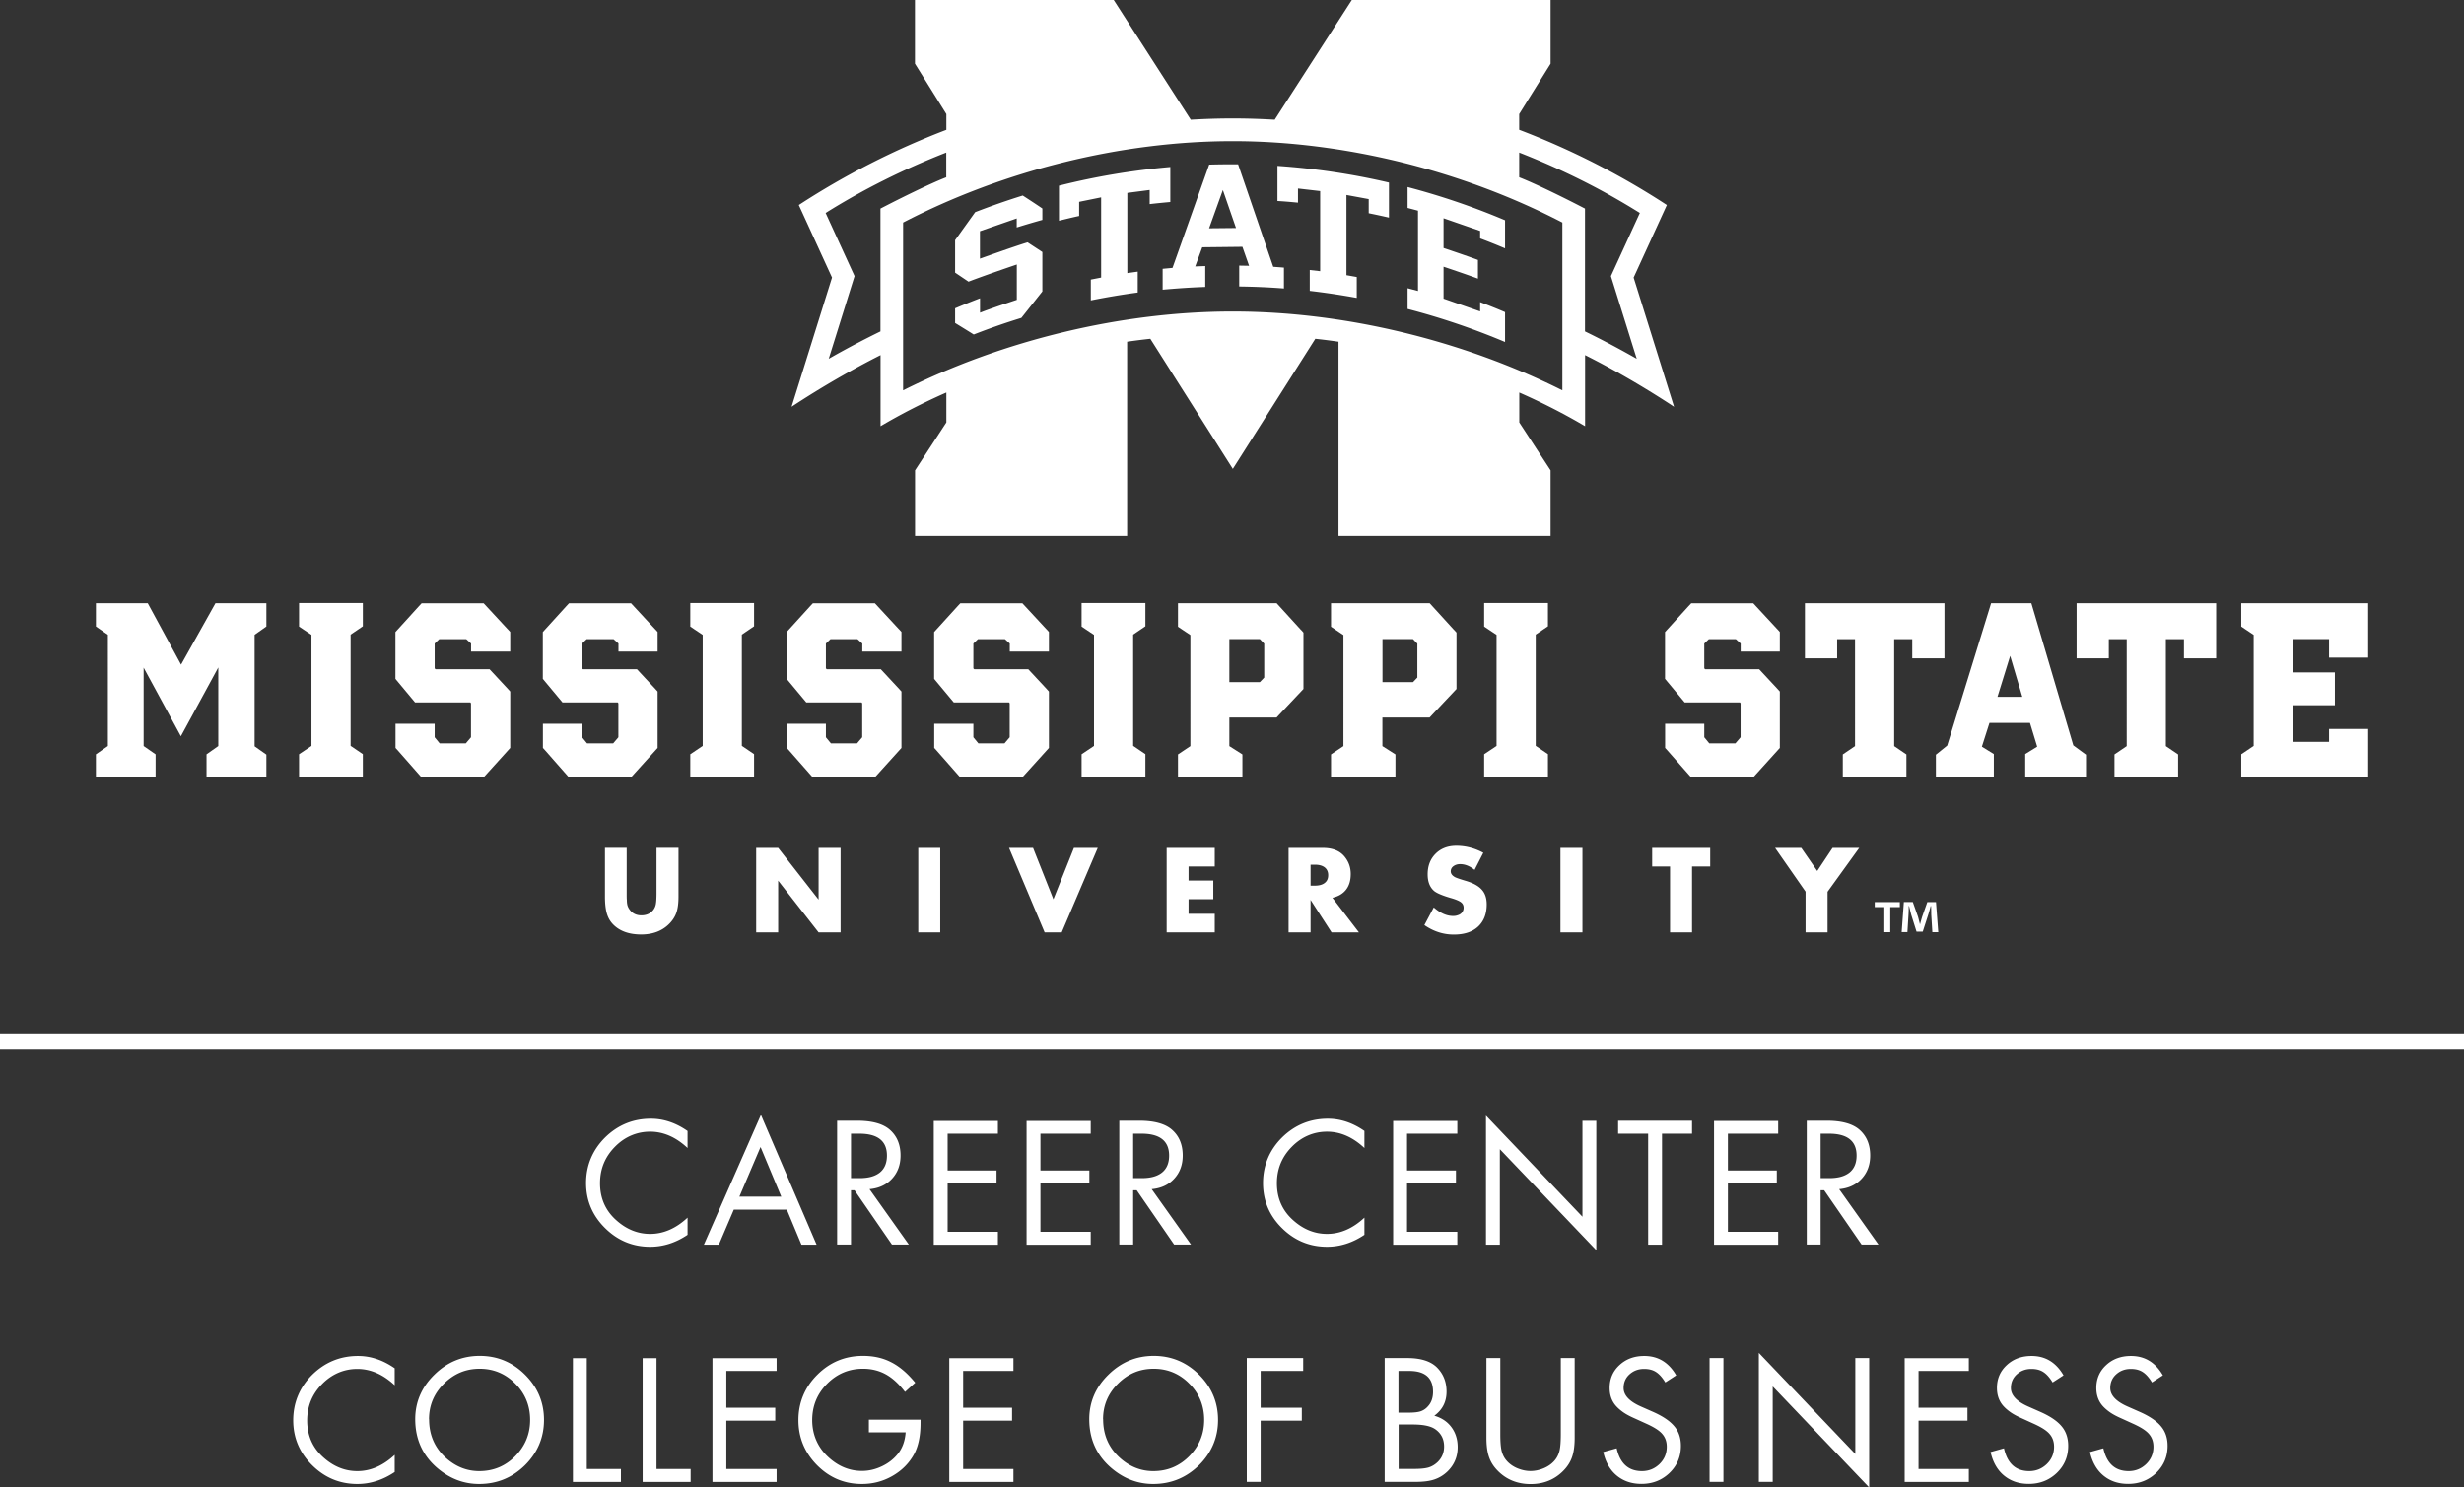
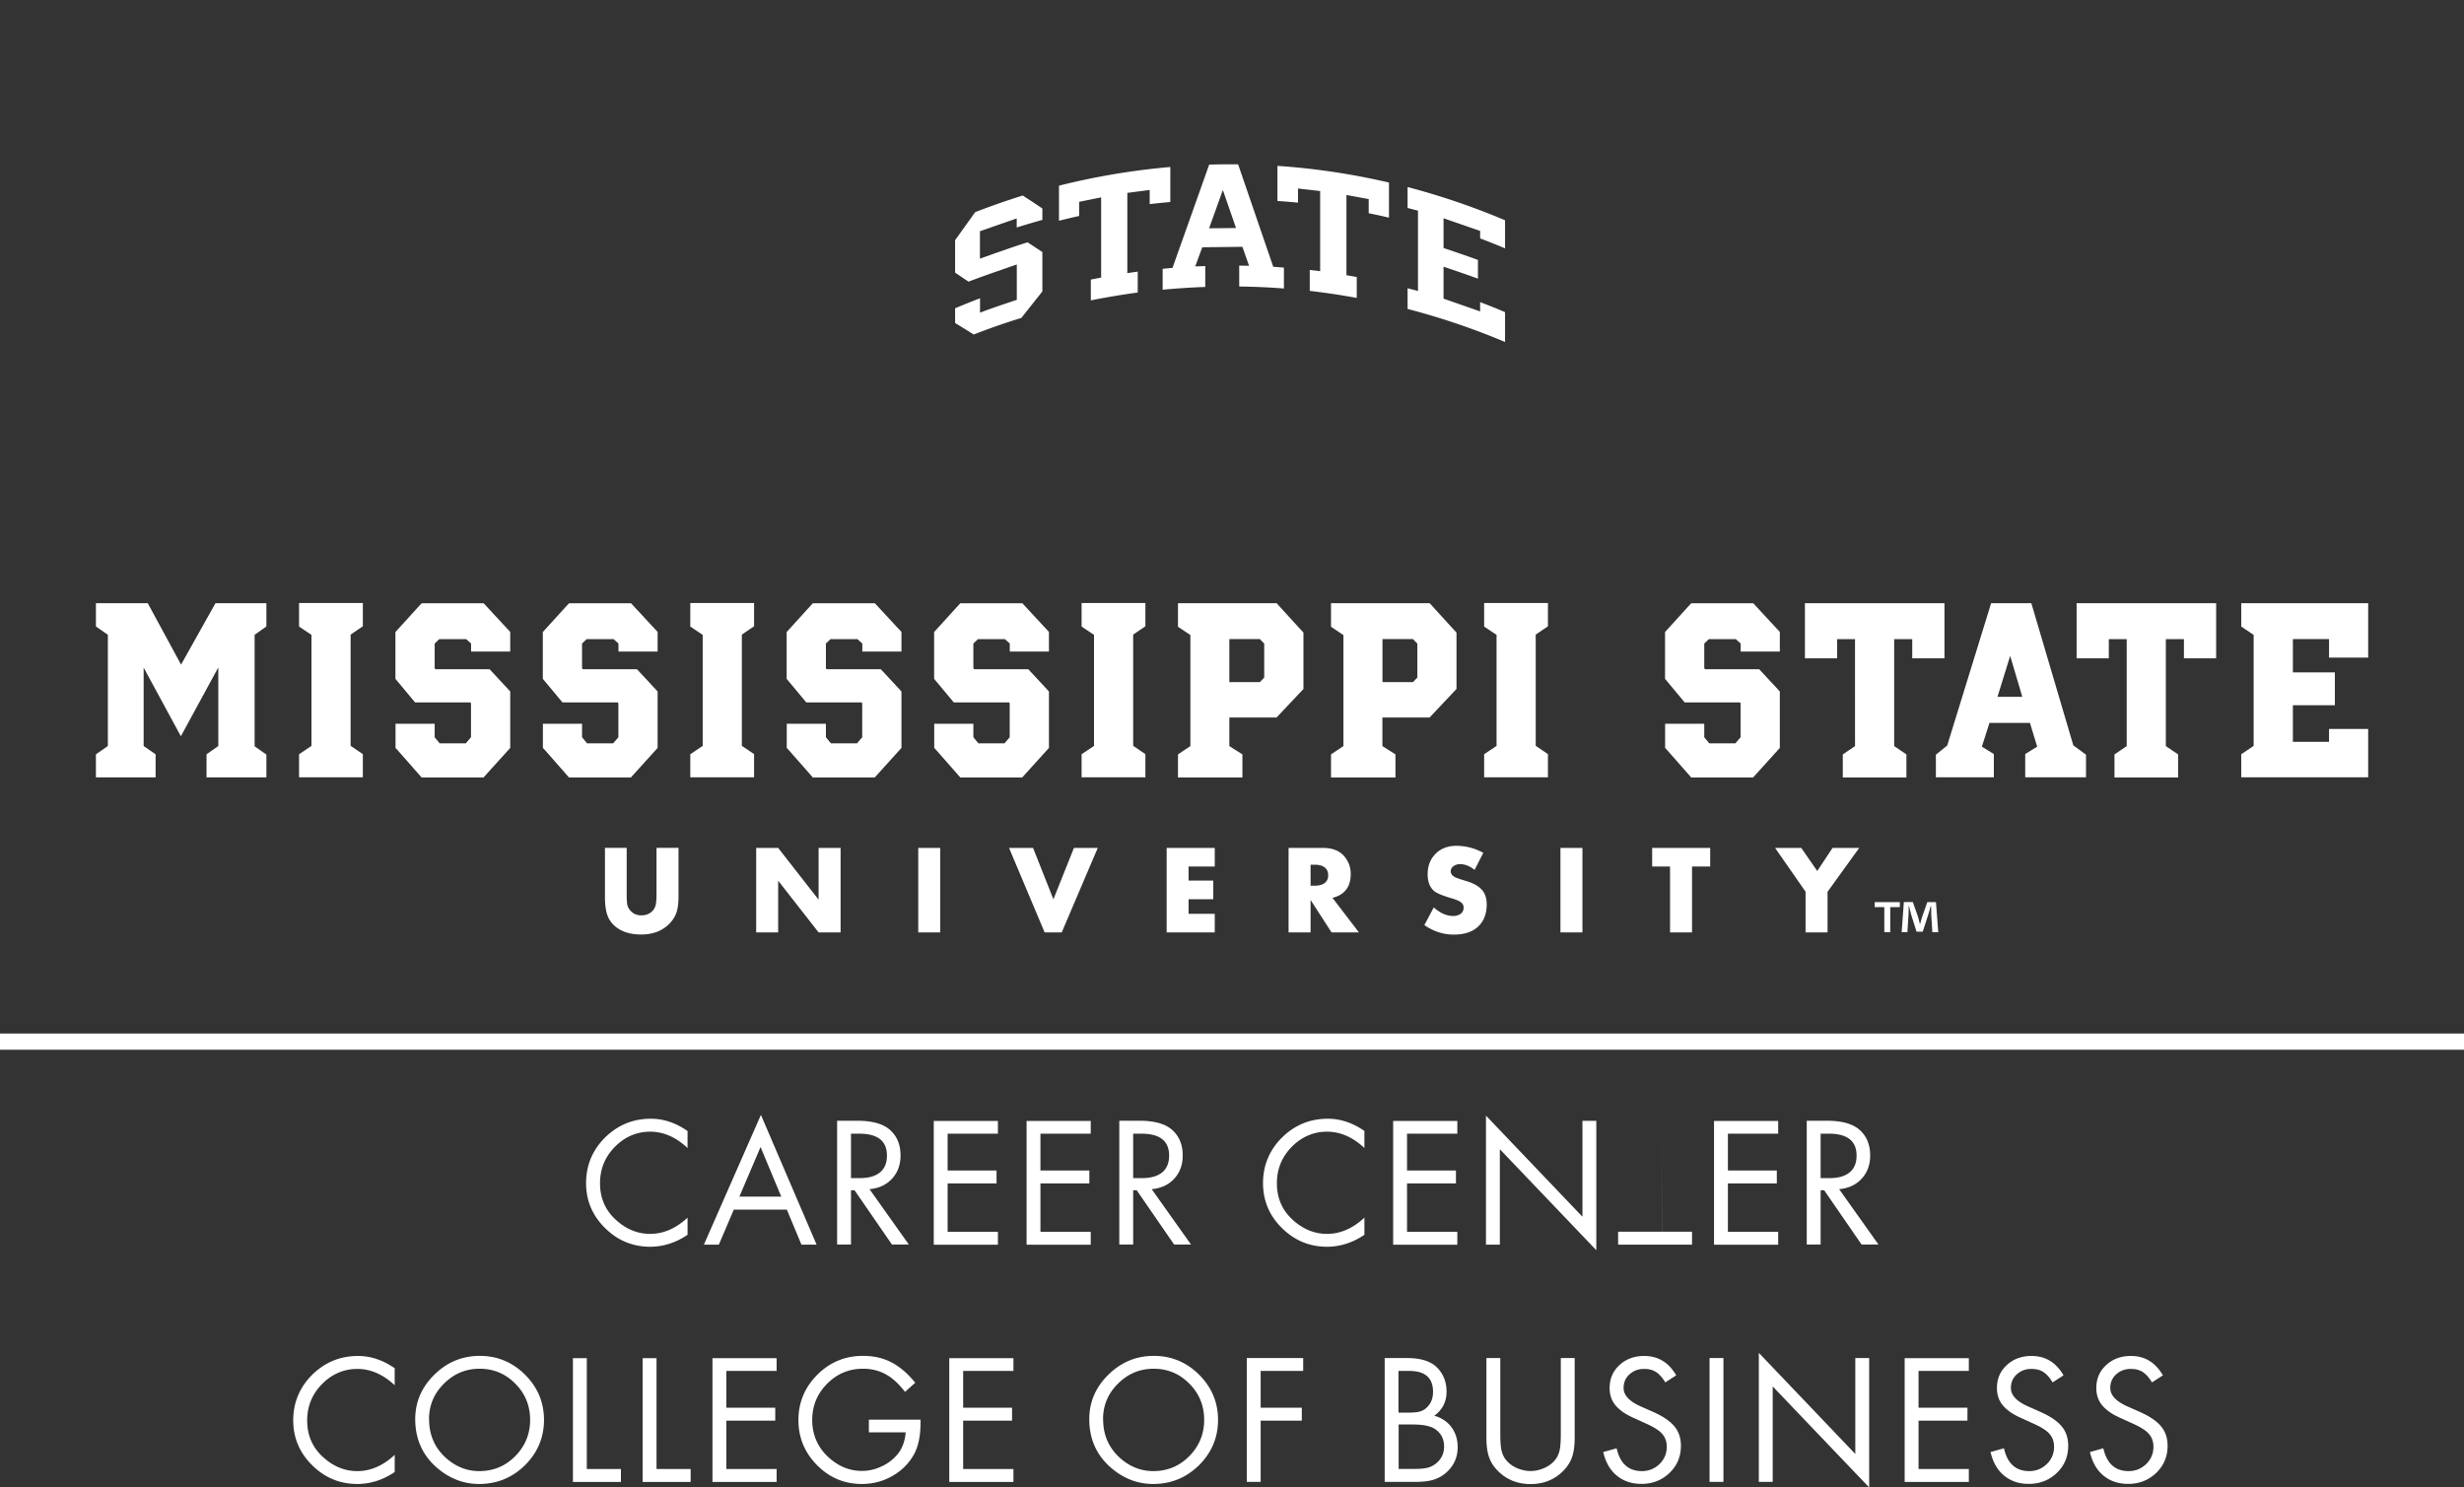
<svg xmlns="http://www.w3.org/2000/svg" id="MSU_-_LINE_-_TEXT" data-name="MSU - LINE - TEXT" viewBox="0 0 270 163.02">
  <rect x="0" y="0" width="270" height="163.02" fill="#333333" stroke="none" />
  <defs>
    <style>.cls-1{fill:#fff}</style>
  </defs>
-   <path class="cls-1" d="m179.01 30.42 3.64-7.95a84.512 84.512 0 0 0-16.17-8.24h-.01V12.5l3.44-5.52V0h-21.78l-8.45 13.12c-1.53-.09-3.08-.14-4.6-.14s-3.06.05-4.6.14L122.04 0h-21.78v6.98l3.44 5.52v1.73a85.376 85.376 0 0 0-16.17 8.24l3.64 7.95-4.43 14.16c3.31-2.18 6.73-4.14 9.75-5.66v7.79c2.28-1.35 4.69-2.58 7.21-3.69v3.28l-3.43 5.25v7.19h23.24V37.45c.84-.12 1.69-.23 2.54-.32l9.04 14.26 9.04-14.26c.85.09 1.7.2 2.54.32v21.29h23.24v-7.19l-3.43-5.25v-3.28c2.52 1.11 4.93 2.34 7.21 3.69v-7.79c3.02 1.51 6.44 3.48 9.75 5.66l-4.43-14.16Zm-82.53-7.56v13.46c-1.92.94-3.82 1.94-5.67 3l2.83-9.06-3.17-6.92c4.12-2.58 8.45-4.75 13.22-6.62v2.71c-1.84.72-5.04 2.3-7.21 3.43Zm74.72 19.92c-11.04-5.53-23.98-8.64-36.12-8.64S110 37.25 98.96 42.78V24.39c11.04-5.74 23.99-8.92 36.12-8.92s25.09 3.19 36.12 8.92v18.39Zm2.48-6.46V22.86c-2.17-1.13-5.37-2.71-7.21-3.43v-2.71c4.77 1.87 9.1 4.04 13.22 6.62l-3.17 6.92 2.83 9.06a98.843 98.843 0 0 0-5.67-3Z" />
-   <path class="cls-1" d="M128.23 22.14c-.75.07-1.51.14-2.25.23v-1.55l-2.45.32v8.79l1.14-.16v2.29c-1.72.23-3.44.52-5.14.86v-2.28l1.13-.22v-8.79l-2.41.49v1.55c-.74.16-1.47.34-2.21.52v-3.84c4-1.01 8.1-1.69 12.2-2.05v3.85Zm-14.01 1.96c-.94.26-1.88.54-2.81.83v-.99l-4.03 1.4v3.01s3.72-1.34 5.22-1.79l1.62 1.06v4.32l-2.3 2.9c-1.75.54-3.51 1.15-5.22 1.82-.69-.43-1.37-.85-2.04-1.26v-1.61c.9-.38 1.81-.75 2.73-1.1v1.58l.39-.15c1.11-.42 3.64-1.26 3.64-1.26v-3.87s-3.74 1.27-5.29 1.88l-1.47-.99v-3.56l2.2-3.07c1.7-.66 3.45-1.27 5.21-1.82.71.46 1.43.93 2.15 1.42v1.24Zm37.98-.25c-.74-.17-1.48-.33-2.22-.48v-1.55l-2.44-.45v8.79l1.13.2v2.29c-1.7-.31-3.43-.57-5.15-.77v-2.29l1.14.13v-8.78l-2.43-.28v1.55c-.75-.07-1.5-.14-2.25-.18v-3.85c4.1.28 8.21.89 12.22 1.83v3.84Zm5.98.08v3.25s2.59.87 3.77 1.31v2.05c-1.12-.42-3.77-1.31-3.77-1.31v3.5l4.01 1.4v-1.02c.91.35 1.83.71 2.73 1.1v3.27a78.508 78.508 0 0 0-10.68-3.62v-2.27l1.14.3v-8.8l-1.14-.3V20.5c3.62.95 7.21 2.17 10.68 3.64v3.08c-.9-.38-1.82-.75-2.73-1.09v-.82l-4.01-1.39ZM134 20.82l-1.51 4.2 2.95-.03-1.44-4.16Zm6.71 10.8c-1.63-.13-3.28-.2-4.92-.22v-2.29l1.08.02-.73-2.08-4.4.05-.77 2.1 1.1-.04v2.29c-1.55.05-3.12.16-4.67.3v-2.29l1.08-.1 4.02-11.32c1.05-.03 2.11-.04 3.17-.03l3.85 11.23s.82.06 1.17.09v2.29h.02ZM0 115.05h270v-1.78H0M75.34 123.95v1.87c-1.28-1.2-2.65-1.79-4.1-1.79s-2.79.56-3.87 1.67c-1.08 1.1-1.62 2.42-1.62 3.98 0 1.68.62 3.06 1.87 4.13 1.08.94 2.29 1.42 3.62 1.42 1.46 0 2.82-.59 4.1-1.78v1.88c-1.29.87-2.66 1.31-4.09 1.31-1.93 0-3.58-.69-4.96-2.06s-2.07-3.01-2.07-4.92.69-3.6 2.07-4.98c1.4-1.38 3.08-2.07 5.03-2.07 1.39 0 2.73.45 4.01 1.34ZM86.21 132.57h-5.8l-1.64 3.84h-1.64l6.25-14.22 6.1 14.22h-1.66l-1.6-3.84Zm-.6-1.42-2.27-5.44-2.32 5.44h4.59ZM95.28 130.33l4.31 6.07h-1.85l-4.1-5.95h-.39v5.95h-1.52v-13.57h2.19c1.61 0 2.79.32 3.54.95.81.69 1.22 1.64 1.22 2.86 0 1.02-.31 1.87-.94 2.55-.62.67-1.44 1.05-2.47 1.14Zm-2.02-1.21h.95c.97 0 1.71-.21 2.22-.63s.76-1.04.76-1.84c0-1.6-1.01-2.4-3.03-2.4h-.91v4.87h.01ZM109.35 124.25h-5.51v4.03h5.36v1.42h-5.36v5.3h5.51v1.42h-7.03v-13.57h7.03v1.42-.02ZM119.52 124.25h-5.51v4.03h5.36v1.42h-5.36v5.3h5.51v1.42h-7.03v-13.57h7.03v1.42-.02ZM126.2 130.33l4.31 6.07h-1.85l-4.1-5.95h-.39v5.95h-1.52v-13.57h2.19c1.61 0 2.79.32 3.54.95.81.69 1.22 1.64 1.22 2.86 0 1.02-.31 1.87-.94 2.55-.62.67-1.44 1.05-2.47 1.14h.01Zm-2.02-1.21h.95c.97 0 1.71-.21 2.22-.63s.76-1.04.76-1.84c0-1.6-1.01-2.4-3.03-2.4h-.91v4.87h.01ZM149.51 123.95v1.87c-1.28-1.2-2.65-1.79-4.1-1.79s-2.79.56-3.87 1.67c-1.08 1.1-1.62 2.42-1.62 3.98 0 1.68.62 3.06 1.87 4.13 1.08.94 2.29 1.42 3.62 1.42 1.46 0 2.82-.59 4.1-1.78v1.88c-1.29.87-2.66 1.31-4.09 1.31-1.93 0-3.58-.69-4.96-2.06s-2.06-3.01-2.06-4.92.69-3.6 2.07-4.98c1.4-1.38 3.08-2.07 5.03-2.07 1.39 0 2.73.45 4.01 1.34ZM159.69 124.25h-5.51v4.03h5.36v1.42h-5.36v5.3h5.51v1.42h-7.03v-13.57h7.03v1.42-.02ZM162.83 136.41v-14.14l10.57 11.08v-10.51h1.52v14.18l-10.57-11.07v10.46h-1.52ZM182.12 124.25v12.16h-1.52v-12.16h-3.29v-1.42h8.1v1.42h-3.3ZM194.85 124.25h-5.51v4.03h5.36v1.42h-5.36v5.3h5.51v1.42h-7.03v-13.57h7.03v1.42-.02ZM201.53 130.33l4.31 6.07h-1.85l-4.1-5.95h-.39v5.95h-1.52v-13.57h2.19c1.61 0 2.79.32 3.54.95.81.69 1.22 1.64 1.22 2.86 0 1.02-.31 1.87-.94 2.55-.62.67-1.44 1.05-2.47 1.14h.01Zm-2.02-1.21h.95c.97 0 1.71-.21 2.22-.63s.76-1.04.76-1.84c0-1.6-1.01-2.4-3.03-2.4h-.91v4.87h.01ZM43.25 149.95v1.87c-1.28-1.2-2.65-1.79-4.1-1.79s-2.79.56-3.87 1.67c-1.08 1.1-1.62 2.42-1.62 3.98 0 1.68.62 3.06 1.87 4.13 1.08.94 2.29 1.42 3.62 1.42 1.46 0 2.82-.59 4.1-1.78v1.88c-1.29.87-2.66 1.31-4.09 1.31-1.93 0-3.58-.69-4.96-2.06s-2.07-3.01-2.07-4.92.69-3.6 2.07-4.98c1.4-1.38 3.08-2.07 5.03-2.07 1.39 0 2.73.45 4.01 1.34h.01ZM45.5 155.54c0-1.88.7-3.51 2.1-4.88 1.39-1.37 3.05-2.06 4.97-2.06s3.59.69 4.97 2.07 2.07 3.03 2.07 4.95-.7 3.59-2.09 4.97c-1.4 1.37-3.07 2.05-5.02 2.05-1.73 0-3.29-.61-4.69-1.84-1.54-1.37-2.31-3.12-2.31-5.26Zm1.52.01c0 1.67.58 3.04 1.73 4.13 1.1 1.03 2.36 1.55 3.76 1.55 1.55 0 2.86-.54 3.95-1.64 1.08-1.1 1.63-2.42 1.63-3.97s-.54-2.89-1.62-3.97c-1.07-1.09-2.38-1.64-3.91-1.64s-2.81.54-3.91 1.63c-1.09 1.08-1.64 2.38-1.64 3.9h.01ZM64.3 148.84V161h3.74v1.42h-5.26v-13.57h1.52ZM71.94 148.84V161h3.74v1.42h-5.26v-13.57h1.52ZM85.1 150.25h-5.51v4.03h5.36v1.42h-5.36v5.3h5.51v1.42h-7.03v-13.57h7.03v1.42-.02ZM95.21 155.59h5.66v.35c0 1.43-.24 2.57-.71 3.44-.55 1-1.34 1.79-2.37 2.38-1.03.59-2.14.88-3.35.88-1.92 0-3.55-.69-4.91-2.06-1.36-1.38-2.04-3.03-2.04-4.94s.69-3.6 2.07-4.97c1.38-1.38 3.05-2.07 5.01-2.07 1.16 0 2.18.23 3.07.69.46.23.9.53 1.34.9s.87.82 1.31 1.35l-1.12 1.01c-.67-.88-1.38-1.53-2.11-1.93s-1.56-.61-2.49-.61c-1.54 0-2.85.55-3.94 1.65S89 154.09 89 155.64s.58 2.96 1.75 4.04c1.1 1.02 2.33 1.53 3.71 1.53.74 0 1.47-.17 2.2-.52.71-.34 1.29-.8 1.75-1.38.49-.63.76-1.4.83-2.33h-4.03v-1.42.03ZM111.05 150.25h-5.51v4.03h5.36v1.42h-5.36v5.3h5.51v1.42h-7.03v-13.57h7.03v1.42-.02ZM119.36 155.54c0-1.88.7-3.51 2.1-4.88 1.39-1.37 3.05-2.06 4.97-2.06s3.59.69 4.97 2.07 2.07 3.03 2.07 4.95-.7 3.59-2.09 4.97c-1.4 1.37-3.07 2.05-5.02 2.05-1.73 0-3.29-.61-4.69-1.84-1.54-1.37-2.31-3.12-2.31-5.26Zm1.52.01c0 1.67.58 3.04 1.73 4.13 1.1 1.03 2.36 1.55 3.76 1.55 1.55 0 2.86-.54 3.95-1.64 1.08-1.1 1.63-2.42 1.63-3.97s-.54-2.89-1.62-3.97c-1.07-1.09-2.38-1.64-3.91-1.64s-2.81.54-3.91 1.63c-1.09 1.08-1.64 2.38-1.64 3.9h.01ZM142.8 150.25h-4.66v4.03h4.51v1.42h-4.51v6.71h-1.52v-13.57h6.18v1.42ZM151.73 162.41v-13.57h2.46c1.51 0 2.61.35 3.3 1.06.68.7 1.02 1.57 1.02 2.62 0 1.11-.45 1.99-1.34 2.64.8.23 1.43.65 1.88 1.26s.68 1.34.68 2.18c0 1.06-.38 1.95-1.12 2.67-.43.41-.91.7-1.45.88s-1.22.26-2.05.26h-3.38Zm1.52-7.59h1.13c.57 0 .99-.05 1.27-.14.3-.1.57-.27.8-.53.39-.41.58-.95.58-1.61 0-1.53-.87-2.29-2.61-2.29h-1.18v4.57Zm0 6.17h1.73c.67 0 1.19-.05 1.56-.16.36-.11.68-.3.98-.58.48-.46.72-1.03.72-1.71 0-.79-.3-1.41-.91-1.86-.5-.38-1.34-.56-2.54-.56h-1.53V161ZM164.4 148.84v8.31c0 .8.04 1.4.13 1.8.09.4.25.75.5 1.06.29.36.68.66 1.17.88.51.22 1.01.33 1.51.33s1.01-.11 1.51-.33.89-.52 1.18-.88c.25-.31.41-.67.5-1.06.09-.4.13-1 .13-1.8v-8.31h1.52v8.73c0 .85-.09 1.54-.27 2.07-.18.55-.49 1.05-.91 1.49-.96 1.01-2.18 1.52-3.65 1.52s-2.7-.51-3.66-1.52c-.43-.45-.73-.94-.91-1.49-.18-.53-.27-1.22-.27-2.07v-8.73h1.52ZM183.68 150.73l-1.2.78c-.33-.55-.68-.93-1.03-1.15-.34-.22-.77-.33-1.29-.33-.64 0-1.17.2-1.61.6-.43.39-.64.89-.64 1.49 0 .8.64 1.48 1.92 2.04l1.29.57c1.09.48 1.87 1.01 2.35 1.59.48.57.72 1.28.72 2.14 0 1.18-.42 2.17-1.25 2.97-.84.8-1.86 1.2-3.07 1.2-1.07 0-1.97-.3-2.71-.91-.73-.6-1.22-1.46-1.48-2.58l1.47-.41c.37 1.66 1.29 2.5 2.77 2.5.75 0 1.39-.26 1.93-.78.53-.52.79-1.15.79-1.89 0-.57-.17-1.04-.51-1.42-.33-.38-.93-.75-1.78-1.13l-1.23-.56c-.5-.22-.92-.44-1.26-.68-.34-.24-.62-.49-.84-.75-.43-.52-.64-1.15-.64-1.91 0-1 .36-1.84 1.08-2.5.72-.67 1.63-1 2.72-1 1.51 0 2.68.71 3.5 2.13ZM188.85 148.84v13.57h-1.52v-13.57h1.52ZM192.73 162.41v-14.14l10.57 11.08v-10.51h1.52v14.18l-10.57-11.07v10.46h-1.52ZM215.74 150.25h-5.51v4.03h5.36v1.42h-5.36v5.3h5.51v1.42h-7.03v-13.57h7.03v1.42-.02ZM226.12 150.73l-1.2.78c-.33-.55-.68-.93-1.03-1.15-.34-.22-.77-.33-1.29-.33-.64 0-1.17.2-1.61.6-.43.39-.64.89-.64 1.49 0 .8.64 1.48 1.92 2.04l1.29.57c1.09.48 1.87 1.01 2.35 1.59.48.57.72 1.28.72 2.14 0 1.18-.42 2.17-1.25 2.97-.84.8-1.86 1.2-3.07 1.2-1.07 0-1.97-.3-2.71-.91-.73-.6-1.22-1.46-1.48-2.58l1.47-.41c.37 1.66 1.29 2.5 2.77 2.5.75 0 1.39-.26 1.93-.78.53-.52.79-1.15.79-1.89 0-.57-.17-1.04-.51-1.42-.33-.38-.93-.75-1.78-1.13l-1.23-.56c-.5-.22-.92-.44-1.26-.68-.34-.24-.62-.49-.84-.75-.43-.52-.64-1.15-.64-1.91 0-1 .36-1.84 1.08-2.5.72-.67 1.63-1 2.72-1 1.51 0 2.68.71 3.5 2.13ZM237.01 150.73l-1.2.78c-.33-.55-.68-.93-1.03-1.15-.34-.22-.77-.33-1.29-.33-.64 0-1.17.2-1.61.6-.43.39-.64.89-.64 1.49 0 .8.64 1.48 1.92 2.04l1.29.57c1.09.48 1.87 1.01 2.35 1.59.48.57.72 1.28.72 2.14 0 1.18-.42 2.17-1.25 2.97-.84.8-1.86 1.2-3.07 1.2-1.07 0-1.97-.3-2.71-.91-.73-.6-1.22-1.46-1.48-2.58l1.47-.41c.37 1.66 1.29 2.5 2.77 2.5.75 0 1.39-.26 1.93-.78.53-.52.79-1.15.79-1.89 0-.57-.17-1.04-.51-1.42-.33-.38-.93-.75-1.78-1.13l-1.23-.56c-.5-.22-.92-.44-1.26-.68-.34-.24-.62-.49-.84-.75-.43-.52-.64-1.15-.64-1.91 0-1 .36-1.84 1.08-2.5.72-.67 1.63-1 2.72-1 1.51 0 2.68.71 3.5 2.13ZM23.92 81.76v-8.61l-4.1 7.54-4.08-7.52v8.59l1.31.91v2.53h-6.54v-2.53l1.31-.91V69.57l-1.31-.91v-2.55h5.68l3.65 6.73 3.77-6.73h5.58v2.55l-1.29.91v12.22l1.29.91v2.5h-6.56v-2.53l1.29-.91ZM39.76 85.19h-6.99v-2.53l1.36-.91V69.58l-1.36-.91v-2.58h6.99v2.55l-1.34.91v12.19l1.34.91v2.53ZM55.65 68.97l.26.29v2.15h-4.29v-.88l-.53-.48h-2.96l-.5.48v2.72l.1.1h5.92l2 2.15.26.29v6.18l-2.93 3.24H46.2l-2.62-2.98-.24-.26v-2.65h4.29v1.48l.55.67h2.86l.57-.67v-3.72l-.07-.1h-6.06l-2.15-2.58v-5.13l2.58-2.84.29-.31H53l2.65 2.86ZM71.8 68.97l.26.29v2.15h-4.29v-.88l-.53-.48h-2.96l-.5.48v2.72l.1.1h5.92l2 2.15.26.29v6.18l-2.93 3.24h-6.78l-2.62-2.98-.24-.26v-2.65h4.29v1.48l.55.67h2.86l.57-.67v-3.72l-.07-.1h-6.06l-2.15-2.58v-5.13l2.58-2.84.29-.31h6.8l2.65 2.86ZM82.63 85.19h-6.99v-2.53l1.36-.91V69.58l-1.36-.91v-2.58h6.99v2.55l-1.34.91v12.19l1.34.91v2.53ZM98.52 68.97l.26.29v2.15h-4.29v-.88l-.53-.48H91l-.5.48v2.72l.1.1h5.92l2 2.15.26.29v6.18l-2.93 3.24h-6.78l-2.62-2.98-.24-.26v-2.65h4.29v1.48l.55.67h2.86l.57-.67v-3.72l-.07-.1h-6.06L86.2 74.4v-5.13l2.58-2.84.29-.31h6.8l2.65 2.86ZM114.68 68.97l.26.29v2.15h-4.29v-.88l-.53-.48h-2.96l-.5.48v2.72l.1.1h5.92l2 2.15.26.29v6.18l-2.93 3.24h-6.78l-2.62-2.98-.24-.26v-2.65h4.29v1.48l.55.67h2.86l.57-.67v-3.72l-.07-.1h-6.06l-2.15-2.58v-5.13l2.58-2.84.29-.31h6.8l2.65 2.86ZM125.51 85.19h-6.99v-2.53l1.36-.91V69.58l-1.36-.91v-2.58h6.99v2.55l-1.34.91v12.19l1.34.91v2.53ZM142.57 69.04l.26.29v6.18l-2.66 2.82-.29.31h-5.17v3.13l1.43.91v2.53h-7.06v-2.53l1.36-.91V69.6l-1.36-.91v-2.58h10.81l2.67 2.93h.01Zm-4.04 1.5-.48-.5h-3.34v4.72h3.34l.48-.5v-3.72ZM159.34 69.04l.26.29v6.18l-2.66 2.82-.29.31h-5.17v3.13l1.43.91v2.53h-7.06v-2.53l1.36-.91V69.6l-1.36-.91v-2.58h10.81l2.67 2.93h.01Zm-4.03 1.5-.48-.5h-3.34v4.72h3.34l.48-.5v-3.72ZM169.62 85.19h-6.99v-2.53l1.36-.91V69.58l-1.36-.91v-2.58h6.99v2.55l-1.34.91v12.19l1.34.91v2.53ZM194.77 68.97l.26.29v2.15h-4.29v-.88l-.53-.48h-2.96l-.5.48v2.72l.1.1h5.92l2 2.15.26.29v6.18l-2.93 3.24h-6.78l-2.62-2.98-.24-.26v-2.65h4.29v1.48l.55.67h2.86l.57-.67v-3.72l-.07-.1h-6.06l-2.15-2.58v-5.13l2.58-2.84.29-.31h6.8l2.65 2.86ZM197.78 66.11h15.29v6.04h-3.53v-2.1h-1.98v11.72l1.34.91v2.53h-6.97v-2.53l1.34-.91V70.05h-1.96v2.1h-3.53v-6.04ZM228.58 82.69v2.5h-6.66v-2.55l1.31-.81-.79-2.6H218l-.83 2.6 1.31.81v2.55h-6.35v-2.48l1.24-1 4.6-14.91.21-.69h4.41l4.6 15.58 1.36 1h.03Zm-6.98-6.32-1.33-4.49-1.39 4.49h2.72ZM227.55 66.11h15.29v6.04h-3.53v-2.1h-1.98v11.72l1.34.91v2.53h-6.97v-2.53l1.34-.91V70.05h-1.96v2.1h-3.53v-6.04ZM245.59 66.11h13.91v5.96h-4.29v-2.03h-3.96v3.65h4.6v3.6h-4.6v4.01h3.96v-1.41h4.29v5.3h-13.91v-2.53l1.36-.91V69.58l-1.36-.91v-2.58.02ZM68.67 92.93v5.02c0 .29 0 .53.02.72 0 .19.02.34.04.45.04.21.14.42.29.61.3.39.72.59 1.26.59.58 0 1.02-.21 1.33-.62.13-.18.22-.39.26-.62.02-.12.04-.27.05-.46s.02-.41.02-.68v-5.02h2.41v5.34c0 .75-.08 1.36-.25 1.82s-.46.89-.88 1.28c-.75.7-1.74 1.06-2.96 1.06-1.31 0-2.33-.36-3.05-1.08-.34-.34-.57-.74-.71-1.21-.14-.48-.21-1.1-.21-1.87v-5.34h2.41-.03ZM82.86 102.19v-9.26h2.41l4.43 5.67v-5.67h2.41v9.26H89.7l-4.43-5.67v5.67h-2.41ZM103.03 92.93v9.26h-2.41v-9.26h2.41ZM113.2 92.93l2.23 5.63 2.25-5.63h2.61l-3.95 9.26h-1.87l-3.9-9.26h2.63ZM133.11 94.97h-2.87v1.54h2.71v2.04h-2.71v1.6h2.87v2.04h-5.27v-9.26h5.27v2.04ZM146 98.39l2.91 3.8h-3l-2.3-3.56v3.56h-2.41v-9.26h3.75c1.09 0 1.9.33 2.42 1 .43.54.64 1.16.64 1.87s-.17 1.27-.51 1.71-.84.74-1.5.89Zm-2.39-1.32h.46c.47 0 .84-.1 1.09-.3.26-.2.38-.48.38-.85s-.13-.65-.38-.85c-.26-.2-.62-.3-1.09-.3h-.46v2.29ZM162.54 93.46l-.96 1.88c-.52-.42-1.05-.63-1.58-.63-.3 0-.54.08-.74.23a.67.67 0 0 0-.29.56c0 .25.15.46.45.63.14.08.54.22 1.22.42.8.24 1.38.56 1.74.97.36.4.53.94.53 1.6 0 1.04-.32 1.86-.95 2.44-.63.58-1.51.87-2.66.87s-2.22-.35-3.22-1.04l1.03-1.94c.71.63 1.42.94 2.12.94.17 0 .33-.02.47-.07.14-.04.27-.1.37-.18.1-.08.18-.17.23-.29.06-.11.08-.24.08-.37 0-.25-.1-.45-.3-.6s-.58-.31-1.15-.47c-.88-.26-1.47-.51-1.76-.74-.49-.41-.73-1.02-.73-1.84 0-.93.29-1.68.87-2.26s1.34-.87 2.28-.87c1 0 1.98.25 2.94.76h.01ZM173.4 92.93v9.26h-2.41v-9.26h2.41ZM185.41 94.97v7.22H183v-7.22h-1.96v-2.04h6.36v2.04h-1.99ZM197.86 97.74l-3.35-4.81h2.87l1.75 2.53 1.68-2.53h2.92l-3.47 4.81v4.45h-2.41v-4.45h.01ZM208.18 98.87v.55h-1.05v2.75h-.65v-2.75h-1.05v-.55h2.76Zm3.56 3.29-.12-1.94c0-.25 0-.57-.02-.92h-.04c-.08.29-.18.68-.28.98l-.59 1.83h-.68l-.59-1.88c-.06-.25-.16-.64-.23-.93h-.04c0 .3 0 .62-.02.92l-.12 1.94h-.63l.24-3.3h.98l.57 1.61c.07.25.13.5.22.84.08-.3.16-.58.23-.82l.57-1.62h.95l.25 3.3h-.66Z" />
+   <path class="cls-1" d="M128.23 22.14c-.75.07-1.51.14-2.25.23v-1.55l-2.45.32v8.79l1.14-.16v2.29c-1.72.23-3.44.52-5.14.86v-2.28l1.13-.22v-8.79l-2.41.49v1.55c-.74.16-1.47.34-2.21.52v-3.84c4-1.01 8.1-1.69 12.2-2.05v3.85Zm-14.01 1.96c-.94.26-1.88.54-2.81.83v-.99l-4.03 1.4v3.01s3.72-1.34 5.22-1.79l1.62 1.06v4.32l-2.3 2.9c-1.75.54-3.51 1.15-5.22 1.82-.69-.43-1.37-.85-2.04-1.26v-1.61c.9-.38 1.81-.75 2.73-1.1v1.58l.39-.15c1.11-.42 3.64-1.26 3.64-1.26v-3.87s-3.74 1.27-5.29 1.88l-1.47-.99v-3.56l2.2-3.07c1.7-.66 3.45-1.27 5.21-1.82.71.46 1.43.93 2.15 1.42v1.24Zm37.98-.25c-.74-.17-1.48-.33-2.22-.48v-1.55l-2.44-.45v8.79l1.13.2v2.29c-1.7-.31-3.43-.57-5.15-.77v-2.29l1.14.13v-8.78l-2.43-.28v1.55c-.75-.07-1.5-.14-2.25-.18v-3.85c4.1.28 8.21.89 12.22 1.83v3.84Zm5.98.08v3.25s2.59.87 3.77 1.31v2.05c-1.12-.42-3.77-1.31-3.77-1.31v3.5l4.01 1.4v-1.02c.91.35 1.83.71 2.73 1.1v3.27a78.508 78.508 0 0 0-10.68-3.62v-2.27l1.14.3v-8.8l-1.14-.3V20.5c3.62.95 7.21 2.17 10.68 3.64v3.08c-.9-.38-1.82-.75-2.73-1.09v-.82l-4.01-1.39ZM134 20.82l-1.51 4.2 2.95-.03-1.44-4.16Zm6.71 10.8c-1.63-.13-3.28-.2-4.92-.22v-2.29l1.08.02-.73-2.08-4.4.05-.77 2.1 1.1-.04v2.29c-1.55.05-3.12.16-4.67.3v-2.29l1.08-.1 4.02-11.32c1.05-.03 2.11-.04 3.17-.03l3.85 11.23s.82.06 1.17.09v2.29h.02ZM0 115.05h270v-1.78H0M75.34 123.95v1.87c-1.28-1.2-2.65-1.79-4.1-1.79s-2.79.56-3.87 1.67c-1.08 1.1-1.62 2.42-1.62 3.98 0 1.68.62 3.06 1.87 4.13 1.08.94 2.29 1.42 3.62 1.42 1.46 0 2.82-.59 4.1-1.78v1.88c-1.29.87-2.66 1.31-4.09 1.31-1.93 0-3.58-.69-4.96-2.06s-2.07-3.01-2.07-4.92.69-3.6 2.07-4.98c1.4-1.38 3.08-2.07 5.03-2.07 1.39 0 2.73.45 4.01 1.34ZM86.21 132.57h-5.8l-1.64 3.84h-1.64l6.25-14.22 6.1 14.22h-1.66l-1.6-3.84Zm-.6-1.42-2.27-5.44-2.32 5.44h4.59ZM95.28 130.33l4.31 6.07h-1.85l-4.1-5.95h-.39v5.95h-1.52v-13.57h2.19c1.61 0 2.79.32 3.54.95.81.69 1.22 1.64 1.22 2.86 0 1.02-.31 1.87-.94 2.55-.62.67-1.44 1.05-2.47 1.14Zm-2.02-1.21h.95c.97 0 1.71-.21 2.22-.63s.76-1.04.76-1.84c0-1.6-1.01-2.4-3.03-2.4h-.91v4.87h.01ZM109.35 124.25h-5.51v4.03h5.36v1.42h-5.36v5.3h5.51v1.42h-7.03v-13.57h7.03v1.42-.02ZM119.52 124.25h-5.51v4.03h5.36v1.42h-5.36v5.3h5.51v1.42h-7.03v-13.57h7.03v1.42-.02ZM126.2 130.33l4.31 6.07h-1.85l-4.1-5.95h-.39v5.95h-1.52v-13.57h2.19c1.61 0 2.79.32 3.54.95.81.69 1.22 1.64 1.22 2.86 0 1.02-.31 1.87-.94 2.55-.62.67-1.44 1.05-2.47 1.14h.01Zm-2.02-1.21h.95c.97 0 1.71-.21 2.22-.63s.76-1.04.76-1.84c0-1.6-1.01-2.4-3.03-2.4h-.91v4.87h.01ZM149.51 123.95v1.87c-1.28-1.2-2.65-1.79-4.1-1.79s-2.79.56-3.87 1.67c-1.08 1.1-1.62 2.42-1.62 3.98 0 1.68.62 3.06 1.87 4.13 1.08.94 2.29 1.42 3.62 1.42 1.46 0 2.82-.59 4.1-1.78v1.88c-1.29.87-2.66 1.31-4.09 1.31-1.93 0-3.58-.69-4.96-2.06s-2.06-3.01-2.06-4.92.69-3.6 2.07-4.98c1.4-1.38 3.08-2.07 5.03-2.07 1.39 0 2.73.45 4.01 1.34ZM159.69 124.25h-5.51v4.03h5.36v1.42h-5.36v5.3h5.51v1.42h-7.03v-13.57h7.03v1.42-.02ZM162.83 136.41v-14.14l10.57 11.08v-10.51h1.52v14.18l-10.57-11.07v10.46h-1.52ZM182.12 124.25v12.16h-1.52h-3.29v-1.42h8.1v1.42h-3.3ZM194.85 124.25h-5.51v4.03h5.36v1.42h-5.36v5.3h5.51v1.42h-7.03v-13.57h7.03v1.42-.02ZM201.53 130.33l4.31 6.07h-1.85l-4.1-5.95h-.39v5.95h-1.52v-13.57h2.19c1.61 0 2.79.32 3.54.95.81.69 1.22 1.64 1.22 2.86 0 1.02-.31 1.87-.94 2.55-.62.67-1.44 1.05-2.47 1.14h.01Zm-2.02-1.21h.95c.97 0 1.71-.21 2.22-.63s.76-1.04.76-1.84c0-1.6-1.01-2.4-3.03-2.4h-.91v4.87h.01ZM43.25 149.95v1.87c-1.28-1.2-2.65-1.79-4.1-1.79s-2.79.56-3.87 1.67c-1.08 1.1-1.62 2.42-1.62 3.98 0 1.68.62 3.06 1.87 4.13 1.08.94 2.29 1.42 3.62 1.42 1.46 0 2.82-.59 4.1-1.78v1.88c-1.29.87-2.66 1.31-4.09 1.31-1.93 0-3.58-.69-4.96-2.06s-2.07-3.01-2.07-4.92.69-3.6 2.07-4.98c1.4-1.38 3.08-2.07 5.03-2.07 1.39 0 2.73.45 4.01 1.34h.01ZM45.5 155.54c0-1.88.7-3.51 2.1-4.88 1.39-1.37 3.05-2.06 4.97-2.06s3.59.69 4.97 2.07 2.07 3.03 2.07 4.95-.7 3.59-2.09 4.97c-1.4 1.37-3.07 2.05-5.02 2.05-1.73 0-3.29-.61-4.69-1.84-1.54-1.37-2.31-3.12-2.31-5.26Zm1.52.01c0 1.67.58 3.04 1.73 4.13 1.1 1.03 2.36 1.55 3.76 1.55 1.55 0 2.86-.54 3.95-1.64 1.08-1.1 1.63-2.42 1.63-3.97s-.54-2.89-1.62-3.97c-1.07-1.09-2.38-1.64-3.91-1.64s-2.81.54-3.91 1.63c-1.09 1.08-1.64 2.38-1.64 3.9h.01ZM64.3 148.84V161h3.74v1.42h-5.26v-13.57h1.52ZM71.94 148.84V161h3.74v1.42h-5.26v-13.57h1.52ZM85.1 150.25h-5.51v4.03h5.36v1.42h-5.36v5.3h5.51v1.42h-7.03v-13.57h7.03v1.42-.02ZM95.21 155.59h5.66v.35c0 1.43-.24 2.57-.71 3.44-.55 1-1.34 1.79-2.37 2.38-1.03.59-2.14.88-3.35.88-1.92 0-3.55-.69-4.91-2.06-1.36-1.38-2.04-3.03-2.04-4.94s.69-3.6 2.07-4.97c1.38-1.38 3.05-2.07 5.01-2.07 1.16 0 2.18.23 3.07.69.46.23.9.53 1.34.9s.87.82 1.31 1.35l-1.12 1.01c-.67-.88-1.38-1.53-2.11-1.93s-1.56-.61-2.49-.61c-1.54 0-2.85.55-3.94 1.65S89 154.09 89 155.64s.58 2.96 1.75 4.04c1.1 1.02 2.33 1.53 3.71 1.53.74 0 1.47-.17 2.2-.52.71-.34 1.29-.8 1.75-1.38.49-.63.76-1.4.83-2.33h-4.03v-1.42.03ZM111.05 150.25h-5.51v4.03h5.36v1.42h-5.36v5.3h5.51v1.42h-7.03v-13.57h7.03v1.42-.02ZM119.36 155.54c0-1.88.7-3.51 2.1-4.88 1.39-1.37 3.05-2.06 4.97-2.06s3.59.69 4.97 2.07 2.07 3.03 2.07 4.95-.7 3.59-2.09 4.97c-1.4 1.37-3.07 2.05-5.02 2.05-1.73 0-3.29-.61-4.69-1.84-1.54-1.37-2.31-3.12-2.31-5.26Zm1.52.01c0 1.67.58 3.04 1.73 4.13 1.1 1.03 2.36 1.55 3.76 1.55 1.55 0 2.86-.54 3.95-1.64 1.08-1.1 1.63-2.42 1.63-3.97s-.54-2.89-1.62-3.97c-1.07-1.09-2.38-1.64-3.91-1.64s-2.81.54-3.91 1.63c-1.09 1.08-1.64 2.38-1.64 3.9h.01ZM142.8 150.25h-4.66v4.03h4.51v1.42h-4.51v6.71h-1.52v-13.57h6.18v1.42ZM151.73 162.41v-13.57h2.46c1.51 0 2.61.35 3.3 1.06.68.7 1.02 1.57 1.02 2.62 0 1.11-.45 1.99-1.34 2.64.8.23 1.43.65 1.88 1.26s.68 1.34.68 2.18c0 1.06-.38 1.95-1.12 2.67-.43.41-.91.7-1.45.88s-1.22.26-2.05.26h-3.38Zm1.52-7.59h1.13c.57 0 .99-.05 1.27-.14.3-.1.57-.27.8-.53.39-.41.58-.95.58-1.61 0-1.53-.87-2.29-2.61-2.29h-1.18v4.57Zm0 6.17h1.73c.67 0 1.19-.05 1.56-.16.36-.11.68-.3.98-.58.48-.46.72-1.03.72-1.71 0-.79-.3-1.41-.91-1.86-.5-.38-1.34-.56-2.54-.56h-1.53V161ZM164.4 148.84v8.31c0 .8.04 1.4.13 1.8.09.4.25.75.5 1.06.29.36.68.66 1.17.88.51.22 1.01.33 1.51.33s1.01-.11 1.51-.33.89-.52 1.18-.88c.25-.31.41-.67.5-1.06.09-.4.13-1 .13-1.8v-8.31h1.52v8.73c0 .85-.09 1.54-.27 2.07-.18.55-.49 1.05-.91 1.49-.96 1.01-2.18 1.52-3.65 1.52s-2.7-.51-3.66-1.52c-.43-.45-.73-.94-.91-1.49-.18-.53-.27-1.22-.27-2.07v-8.73h1.52ZM183.68 150.73l-1.2.78c-.33-.55-.68-.93-1.03-1.15-.34-.22-.77-.33-1.29-.33-.64 0-1.17.2-1.61.6-.43.39-.64.89-.64 1.49 0 .8.64 1.48 1.92 2.04l1.29.57c1.09.48 1.87 1.01 2.35 1.59.48.57.72 1.28.72 2.14 0 1.18-.42 2.17-1.25 2.97-.84.8-1.86 1.2-3.07 1.2-1.07 0-1.97-.3-2.71-.91-.73-.6-1.22-1.46-1.48-2.58l1.47-.41c.37 1.66 1.29 2.5 2.77 2.5.75 0 1.39-.26 1.93-.78.53-.52.79-1.15.79-1.89 0-.57-.17-1.04-.51-1.42-.33-.38-.93-.75-1.78-1.13l-1.23-.56c-.5-.22-.92-.44-1.26-.68-.34-.24-.62-.49-.84-.75-.43-.52-.64-1.15-.64-1.91 0-1 .36-1.84 1.08-2.5.72-.67 1.63-1 2.72-1 1.51 0 2.68.71 3.5 2.13ZM188.85 148.84v13.57h-1.52v-13.57h1.52ZM192.73 162.41v-14.14l10.57 11.08v-10.51h1.52v14.18l-10.57-11.07v10.46h-1.52ZM215.74 150.25h-5.51v4.03h5.36v1.42h-5.36v5.3h5.51v1.42h-7.03v-13.57h7.03v1.42-.02ZM226.12 150.73l-1.2.78c-.33-.55-.68-.93-1.03-1.15-.34-.22-.77-.33-1.29-.33-.64 0-1.17.2-1.61.6-.43.39-.64.89-.64 1.49 0 .8.64 1.48 1.92 2.04l1.29.57c1.09.48 1.87 1.01 2.35 1.59.48.57.72 1.28.72 2.14 0 1.18-.42 2.17-1.25 2.97-.84.8-1.86 1.2-3.07 1.2-1.07 0-1.97-.3-2.71-.91-.73-.6-1.22-1.46-1.48-2.58l1.47-.41c.37 1.66 1.29 2.5 2.77 2.5.75 0 1.39-.26 1.93-.78.53-.52.79-1.15.79-1.89 0-.57-.17-1.04-.51-1.42-.33-.38-.93-.75-1.78-1.13l-1.23-.56c-.5-.22-.92-.44-1.26-.68-.34-.24-.62-.49-.84-.75-.43-.52-.64-1.15-.64-1.91 0-1 .36-1.84 1.08-2.5.72-.67 1.63-1 2.72-1 1.51 0 2.68.71 3.5 2.13ZM237.01 150.73l-1.2.78c-.33-.55-.68-.93-1.03-1.15-.34-.22-.77-.33-1.29-.33-.64 0-1.17.2-1.61.6-.43.39-.64.89-.64 1.49 0 .8.64 1.48 1.92 2.04l1.29.57c1.09.48 1.87 1.01 2.35 1.59.48.57.72 1.28.72 2.14 0 1.18-.42 2.17-1.25 2.97-.84.8-1.86 1.2-3.07 1.2-1.07 0-1.97-.3-2.71-.91-.73-.6-1.22-1.46-1.48-2.58l1.47-.41c.37 1.66 1.29 2.5 2.77 2.5.75 0 1.39-.26 1.93-.78.53-.52.79-1.15.79-1.89 0-.57-.17-1.04-.51-1.42-.33-.38-.93-.75-1.78-1.13l-1.23-.56c-.5-.22-.92-.44-1.26-.68-.34-.24-.62-.49-.84-.75-.43-.52-.64-1.15-.64-1.91 0-1 .36-1.84 1.08-2.5.72-.67 1.63-1 2.72-1 1.51 0 2.68.71 3.5 2.13ZM23.92 81.76v-8.61l-4.1 7.54-4.08-7.52v8.59l1.31.91v2.53h-6.54v-2.53l1.31-.91V69.57l-1.31-.91v-2.55h5.68l3.65 6.73 3.77-6.73h5.58v2.55l-1.29.91v12.22l1.29.91v2.5h-6.56v-2.53l1.29-.91ZM39.76 85.19h-6.99v-2.53l1.36-.91V69.58l-1.36-.91v-2.58h6.99v2.55l-1.34.91v12.19l1.34.91v2.53ZM55.65 68.97l.26.29v2.15h-4.29v-.88l-.53-.48h-2.96l-.5.48v2.72l.1.1h5.92l2 2.15.26.29v6.18l-2.93 3.24H46.2l-2.62-2.98-.24-.26v-2.65h4.29v1.48l.55.67h2.86l.57-.67v-3.72l-.07-.1h-6.06l-2.15-2.58v-5.13l2.58-2.84.29-.31H53l2.65 2.86ZM71.8 68.97l.26.29v2.15h-4.29v-.88l-.53-.48h-2.96l-.5.48v2.72l.1.1h5.92l2 2.15.26.29v6.18l-2.93 3.24h-6.78l-2.62-2.98-.24-.26v-2.65h4.29v1.48l.55.67h2.86l.57-.67v-3.72l-.07-.1h-6.06l-2.15-2.58v-5.13l2.58-2.84.29-.31h6.8l2.65 2.86ZM82.63 85.19h-6.99v-2.53l1.36-.91V69.58l-1.36-.91v-2.58h6.99v2.55l-1.34.91v12.19l1.34.91v2.53ZM98.52 68.97l.26.29v2.15h-4.29v-.88l-.53-.48H91l-.5.48v2.72l.1.1h5.92l2 2.15.26.29v6.18l-2.93 3.24h-6.78l-2.62-2.98-.24-.26v-2.65h4.29v1.48l.55.67h2.86l.57-.67v-3.72l-.07-.1h-6.06L86.2 74.4v-5.13l2.58-2.84.29-.31h6.8l2.65 2.86ZM114.68 68.97l.26.29v2.15h-4.29v-.88l-.53-.48h-2.96l-.5.48v2.72l.1.1h5.92l2 2.15.26.29v6.18l-2.93 3.24h-6.78l-2.62-2.98-.24-.26v-2.65h4.29v1.48l.55.67h2.86l.57-.67v-3.72l-.07-.1h-6.06l-2.15-2.58v-5.13l2.58-2.84.29-.31h6.8l2.65 2.86ZM125.51 85.19h-6.99v-2.53l1.36-.91V69.58l-1.36-.91v-2.58h6.99v2.55l-1.34.91v12.19l1.34.91v2.53ZM142.57 69.04l.26.29v6.18l-2.66 2.82-.29.31h-5.17v3.13l1.43.91v2.53h-7.06v-2.53l1.36-.91V69.6l-1.36-.91v-2.58h10.81l2.67 2.93h.01Zm-4.04 1.5-.48-.5h-3.34v4.72h3.34l.48-.5v-3.72ZM159.34 69.04l.26.29v6.18l-2.66 2.82-.29.31h-5.17v3.13l1.43.91v2.53h-7.06v-2.53l1.36-.91V69.6l-1.36-.91v-2.58h10.81l2.67 2.93h.01Zm-4.03 1.5-.48-.5h-3.34v4.72h3.34l.48-.5v-3.72ZM169.62 85.19h-6.99v-2.53l1.36-.91V69.58l-1.36-.91v-2.58h6.99v2.55l-1.34.91v12.19l1.34.91v2.53ZM194.77 68.97l.26.29v2.15h-4.29v-.88l-.53-.48h-2.96l-.5.48v2.72l.1.1h5.92l2 2.15.26.29v6.18l-2.93 3.24h-6.78l-2.62-2.98-.24-.26v-2.65h4.29v1.48l.55.67h2.86l.57-.67v-3.72l-.07-.1h-6.06l-2.15-2.58v-5.13l2.58-2.84.29-.31h6.8l2.65 2.86ZM197.78 66.11h15.29v6.04h-3.53v-2.1h-1.98v11.72l1.34.91v2.53h-6.97v-2.53l1.34-.91V70.05h-1.96v2.1h-3.53v-6.04ZM228.58 82.69v2.5h-6.66v-2.55l1.31-.81-.79-2.6H218l-.83 2.6 1.31.81v2.55h-6.35v-2.48l1.24-1 4.6-14.91.21-.69h4.41l4.6 15.58 1.36 1h.03Zm-6.98-6.32-1.33-4.49-1.39 4.49h2.72ZM227.55 66.11h15.29v6.04h-3.53v-2.1h-1.98v11.72l1.34.91v2.53h-6.97v-2.53l1.34-.91V70.05h-1.96v2.1h-3.53v-6.04ZM245.59 66.11h13.91v5.96h-4.29v-2.03h-3.96v3.65h4.6v3.6h-4.6v4.01h3.96v-1.41h4.29v5.3h-13.91v-2.53l1.36-.91V69.58l-1.36-.91v-2.58.02ZM68.67 92.93v5.02c0 .29 0 .53.02.72 0 .19.02.34.04.45.04.21.14.42.29.61.3.39.72.59 1.26.59.58 0 1.02-.21 1.33-.62.13-.18.22-.39.26-.62.02-.12.04-.27.05-.46s.02-.41.02-.68v-5.02h2.41v5.34c0 .75-.08 1.36-.25 1.82s-.46.89-.88 1.28c-.75.7-1.74 1.06-2.96 1.06-1.31 0-2.33-.36-3.05-1.08-.34-.34-.57-.74-.71-1.21-.14-.48-.21-1.1-.21-1.87v-5.34h2.41-.03ZM82.86 102.19v-9.26h2.41l4.43 5.67v-5.67h2.41v9.26H89.7l-4.43-5.67v5.67h-2.41ZM103.03 92.93v9.26h-2.41v-9.26h2.41ZM113.2 92.93l2.23 5.63 2.25-5.63h2.61l-3.95 9.26h-1.87l-3.9-9.26h2.63ZM133.11 94.97h-2.87v1.54h2.71v2.04h-2.71v1.6h2.87v2.04h-5.27v-9.26h5.27v2.04ZM146 98.39l2.91 3.8h-3l-2.3-3.56v3.56h-2.41v-9.26h3.75c1.09 0 1.9.33 2.42 1 .43.54.64 1.16.64 1.87s-.17 1.27-.51 1.71-.84.74-1.5.89Zm-2.39-1.32h.46c.47 0 .84-.1 1.09-.3.26-.2.38-.48.38-.85s-.13-.65-.38-.85c-.26-.2-.62-.3-1.09-.3h-.46v2.29ZM162.54 93.46l-.96 1.88c-.52-.42-1.05-.63-1.58-.63-.3 0-.54.08-.74.23a.67.67 0 0 0-.29.56c0 .25.15.46.45.63.14.08.54.22 1.22.42.8.24 1.38.56 1.74.97.36.4.53.94.53 1.6 0 1.04-.32 1.86-.95 2.44-.63.58-1.51.87-2.66.87s-2.22-.35-3.22-1.04l1.03-1.94c.71.63 1.42.94 2.12.94.17 0 .33-.02.47-.07.14-.04.27-.1.37-.18.1-.08.18-.17.23-.29.06-.11.08-.24.08-.37 0-.25-.1-.45-.3-.6s-.58-.31-1.15-.47c-.88-.26-1.47-.51-1.76-.74-.49-.41-.73-1.02-.73-1.84 0-.93.29-1.68.87-2.26s1.34-.87 2.28-.87c1 0 1.98.25 2.94.76h.01ZM173.4 92.93v9.26h-2.41v-9.26h2.41ZM185.41 94.97v7.22H183v-7.22h-1.96v-2.04h6.36v2.04h-1.99ZM197.86 97.74l-3.35-4.81h2.87l1.75 2.53 1.68-2.53h2.92l-3.47 4.81v4.45h-2.41v-4.45h.01ZM208.18 98.87v.55h-1.05v2.75h-.65v-2.75h-1.05v-.55h2.76Zm3.56 3.29-.12-1.94c0-.25 0-.57-.02-.92h-.04c-.08.29-.18.68-.28.98l-.59 1.83h-.68l-.59-1.88c-.06-.25-.16-.64-.23-.93h-.04c0 .3 0 .62-.02.92l-.12 1.94h-.63l.24-3.3h.98l.57 1.61c.07.25.13.5.22.84.08-.3.16-.58.23-.82l.57-1.62h.95l.25 3.3h-.66Z" />
</svg>